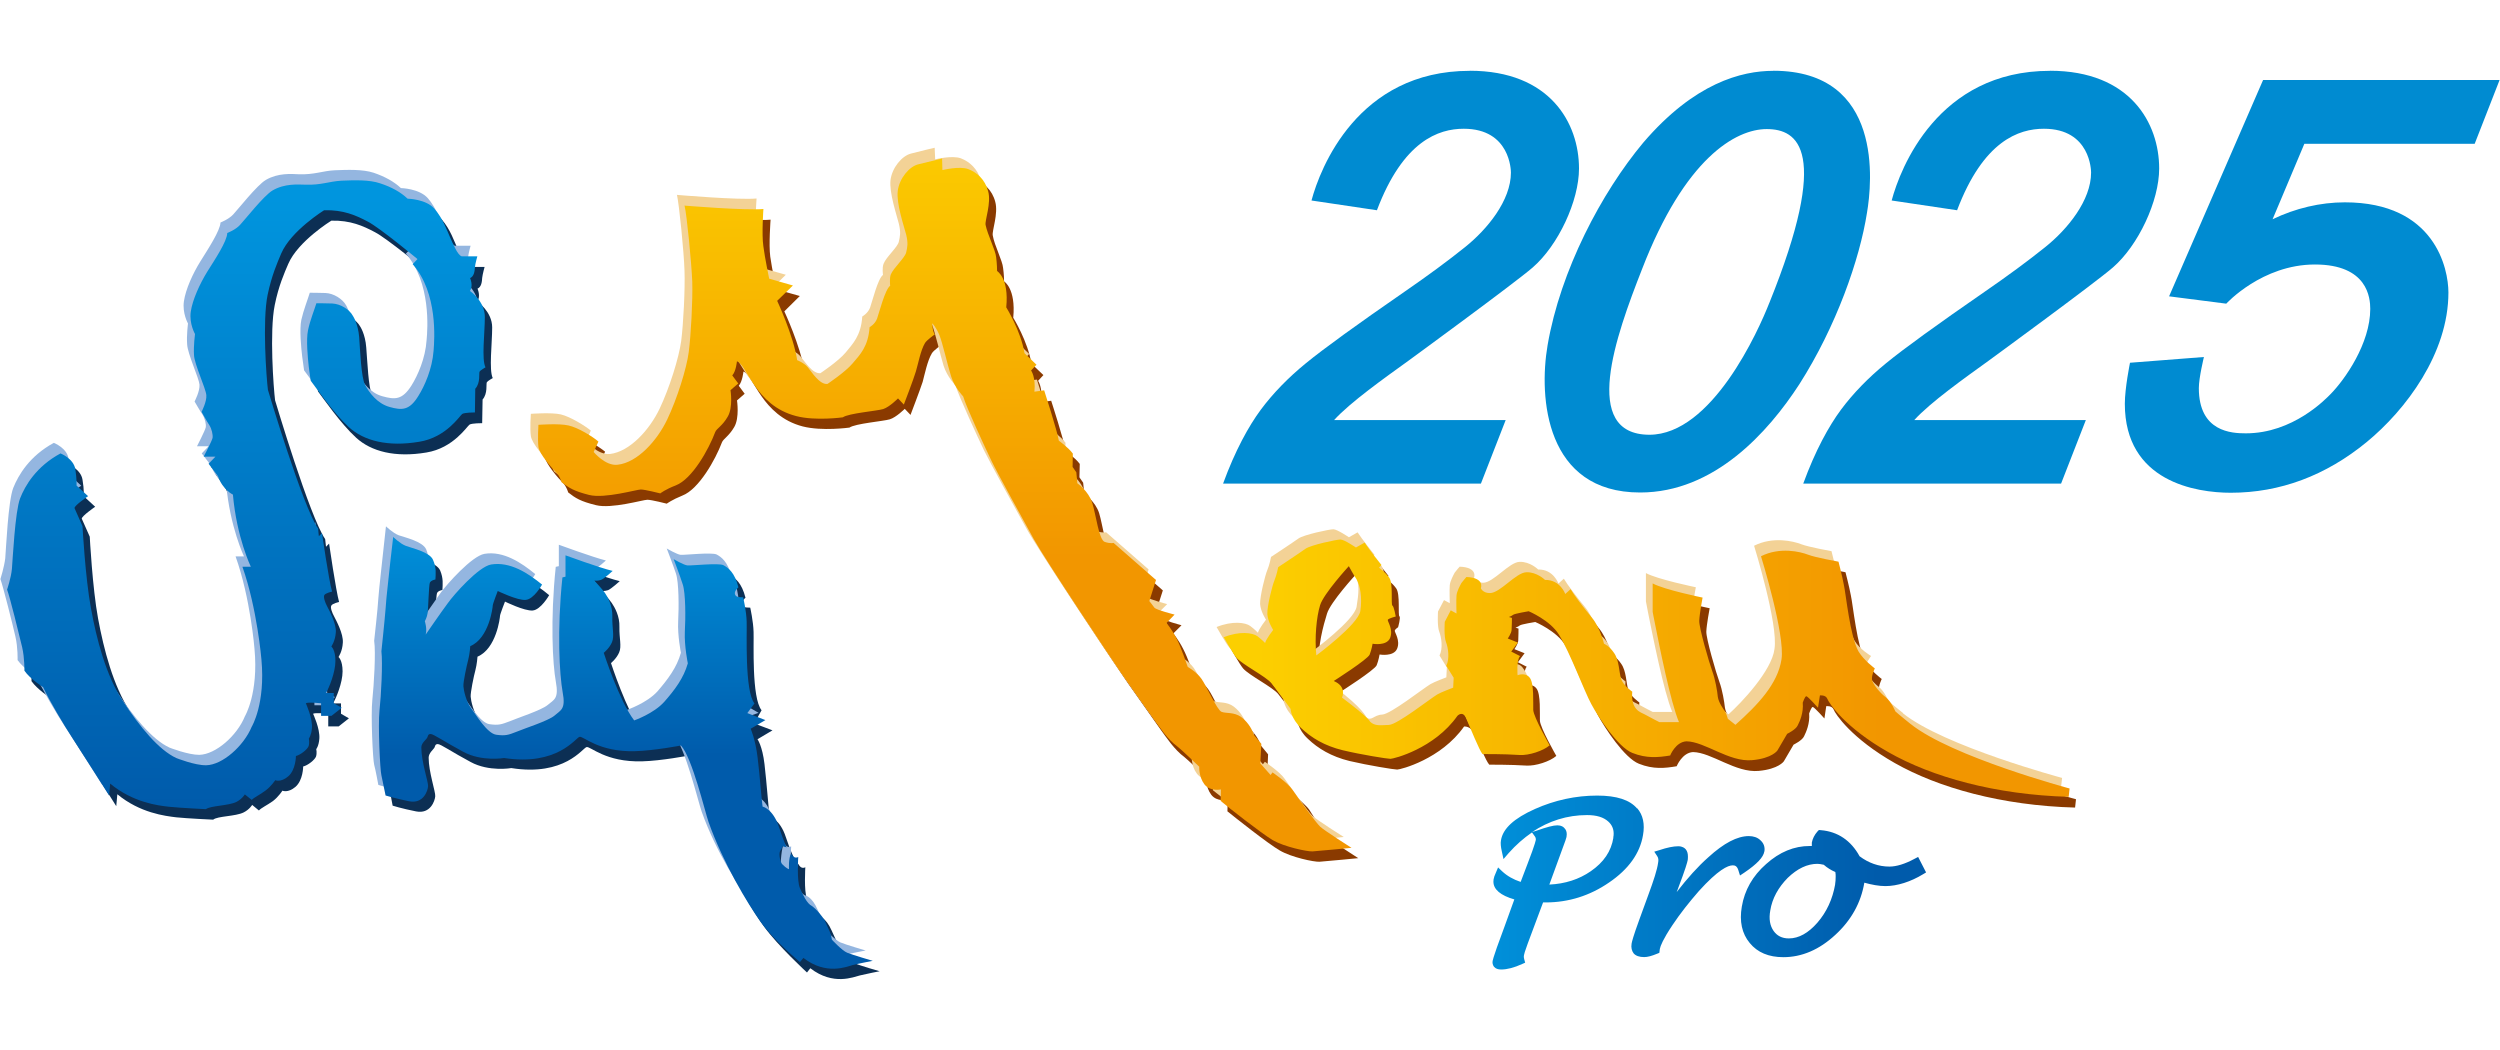
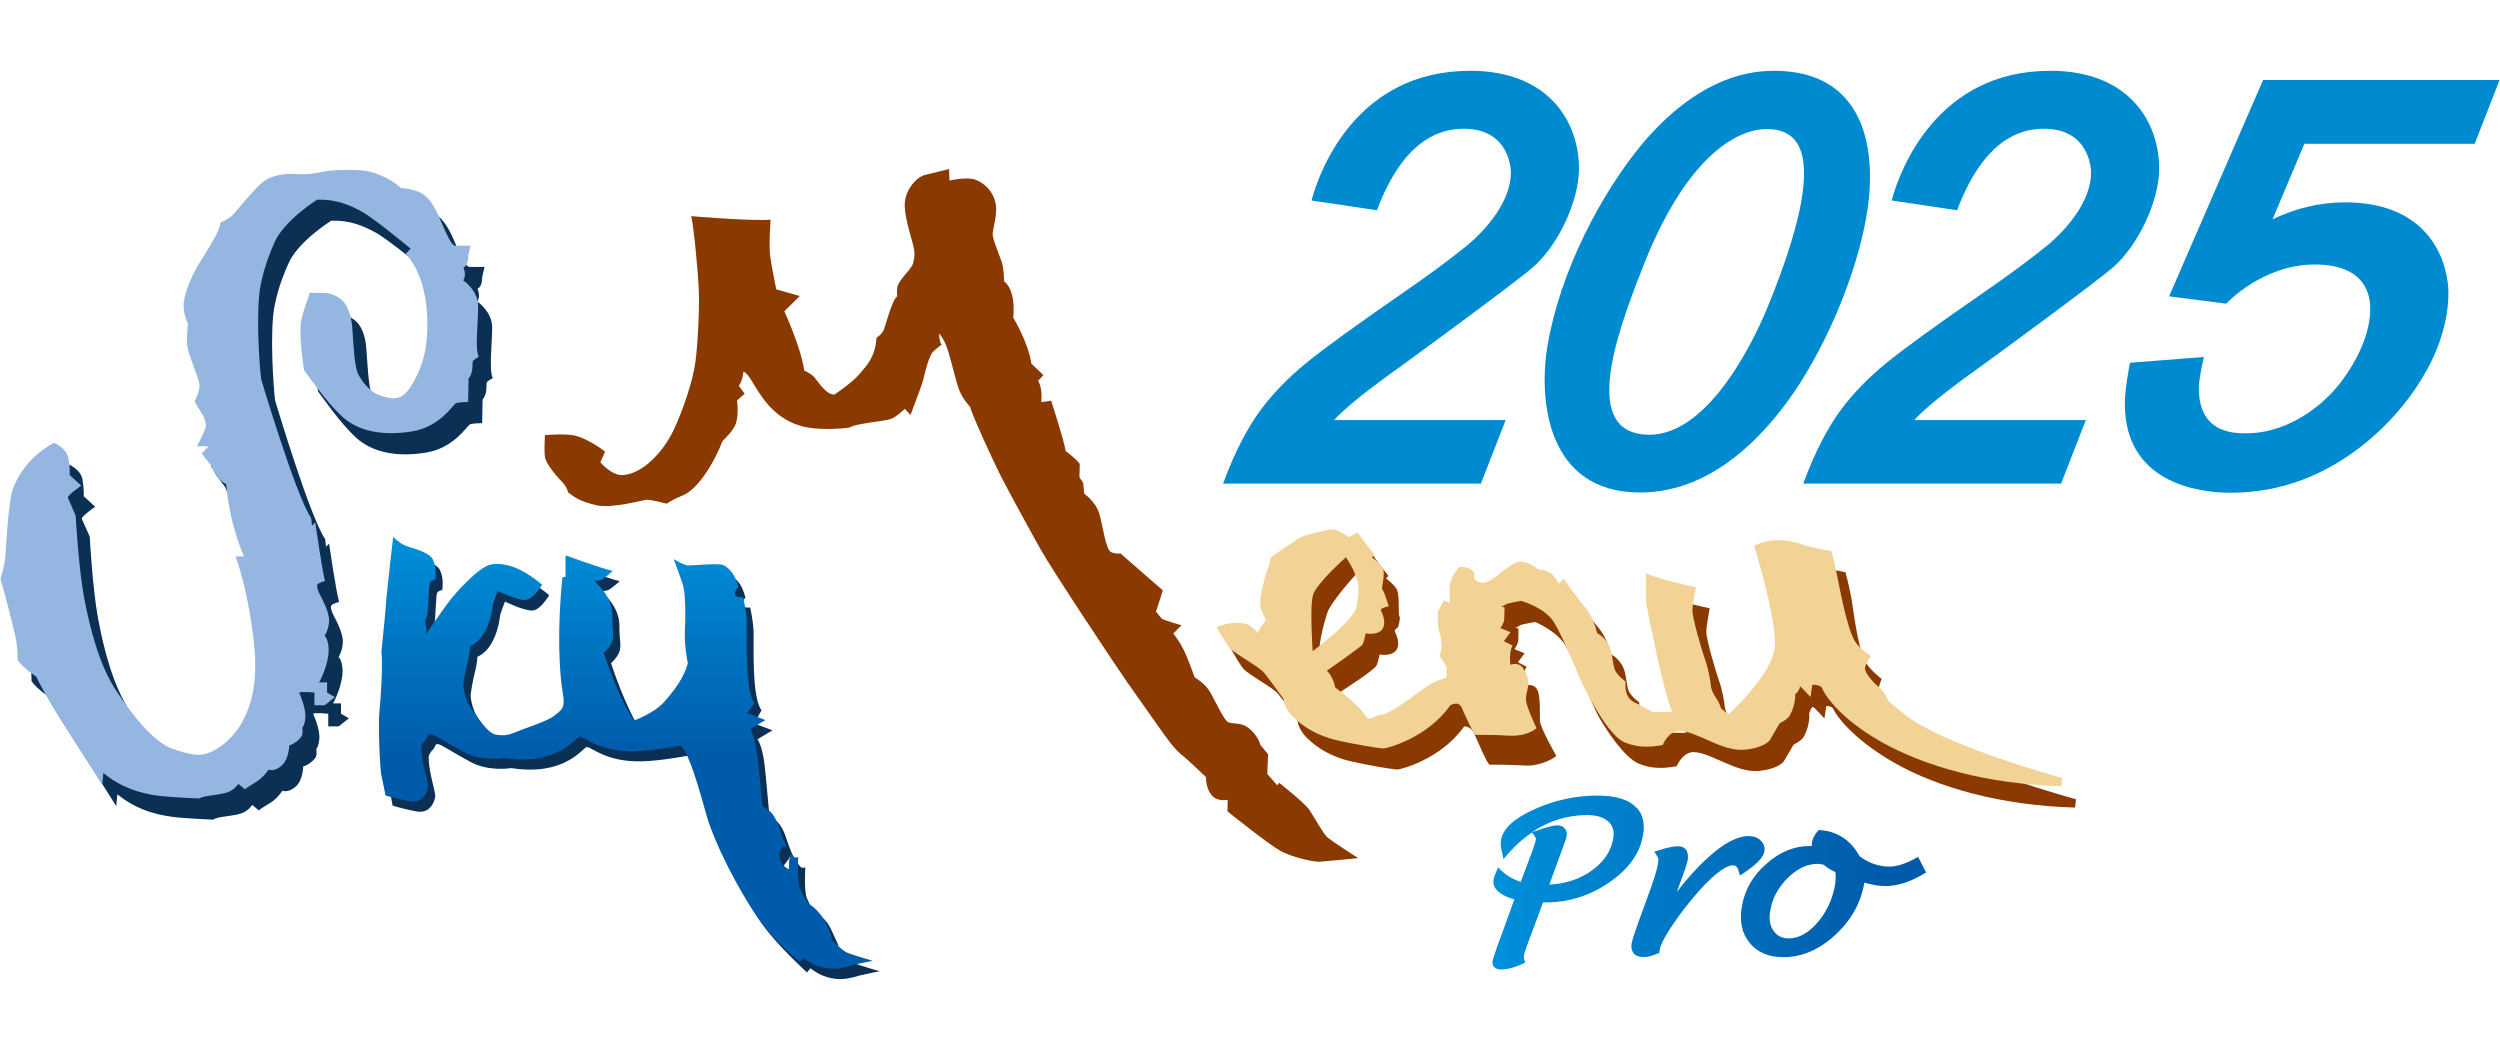
<svg xmlns="http://www.w3.org/2000/svg" xmlns:xlink="http://www.w3.org/1999/xlink" id="pro" viewBox="0 0 300 126">
  <defs>
    <style>
      .cls-1 {
        fill: url(#linear-gradient-2);
      }

      .cls-2 {
        fill: #8a3a00;
      }

      .cls-3 {
        fill: url(#linear-gradient-4);
      }

      .cls-4 {
        fill: url(#linear-gradient-3);
      }

      .cls-5 {
        fill: #0c2f54;
      }

      .cls-6 {
        fill: #f3d296;
      }

      .cls-7 {
        fill: url(#linear-gradient-5);
      }

      .cls-8 {
        fill: #008bd1;
      }

      .cls-9 {
        fill: #94b6e0;
      }

      .cls-10 {
        fill: url(#linear-gradient);
      }
    </style>
    <linearGradient id="linear-gradient" x1="173.64" y1="105.91" x2="225.33" y2="105.91" gradientUnits="userSpaceOnUse">
      <stop offset="0" stop-color="#0096df" />
      <stop offset="1" stop-color="#005bab" />
    </linearGradient>
    <linearGradient id="linear-gradient-2" x1="29.59" y1="22.12" x2="29.59" y2="96.54" xlink:href="#linear-gradient" />
    <linearGradient id="linear-gradient-3" x1="-468.55" y1="220.45" x2="-405.83" y2="220.45" gradientTransform="translate(178.31 281.39) rotate(90) scale(.47)" xlink:href="#linear-gradient" />
    <linearGradient id="linear-gradient-4" x1="-530.54" y1="168.37" x2="-417.96" y2="168.37" gradientTransform="translate(192.17 263.38) rotate(90) scale(.47)" gradientUnits="userSpaceOnUse">
      <stop offset="0" stop-color="#fccf00" />
      <stop offset="1" stop-color="#f29600" />
    </linearGradient>
    <linearGradient id="linear-gradient-5" x1="566.64" y1="-268.04" x2="749.61" y2="-268.04" gradientTransform="translate(-81.52 189.64) scale(.41)" xlink:href="#linear-gradient-4" />
  </defs>
  <g>
    <path class="cls-10" d="M193.61,100.5c-.26,1.66-1.17,2.98-2.72,4.05-1.4.97-3.07,1.51-4.97,1.6.34-.94,1.29-3.53,1.29-3.53.72-1.92.75-2.08.77-2.18.01-.11.03-.21.03-.32,0-.29-.08-.54-.26-.72-.13-.17-.38-.36-.87-.36s-1.26.21-2.46.63c0,0-.42.14-.56.17,2-1.33,4.2-2.03,6.58-2.03,1.14,0,1.98.25,2.56.78.42.38.64.86.64,1.44,0,.15-.01.31-.05.48h0ZM196.45,97.02c-.87-1.03-2.44-1.55-4.79-1.55-2.58,0-5.09.55-7.47,1.61-2.53,1.13-3.84,2.36-4.07,3.74-.07.35-.03.78.1,1.35l.2.92.62-.72c.88-.99,1.81-1.8,2.8-2.48l.36.5c.07.1.1.2.1.31v.09c-.04.18-.14.56-.43,1.36,0,0-.98,2.64-1.39,3.68-.88-.29-1.63-.72-2.23-1.28l-.48-.46-.26.62c-.15.32-.25.6-.28.81l-.02.28c0,.93.85,1.65,2.51,2.13-.28.82-2.1,5.78-2.1,5.78-.39,1.14-.48,1.45-.5,1.58l-.02.18c0,.26.11.45.19.55.19.22.47.32.84.32.73,0,1.57-.22,2.53-.66l.36-.16-.11-.4c-.04-.13-.05-.25-.05-.35l.02-.16c.02-.11.09-.42.45-1.39,0,0,1.42-3.81,1.84-4.93.15,0,.32,0,.32,0,2.73,0,5.29-.8,7.6-2.39,2.34-1.59,3.71-3.51,4.07-5.68.24-1.34,0-2.42-.69-3.23h0ZM220.22,106.12c-.31,1.77-1.02,3.32-2.14,4.61-1.08,1.23-2.22,1.88-3.42,1.88-.83,0-1.42-.32-1.83-.9-.44-.63-.58-1.44-.4-2.44.23-1.46.96-2.77,2.09-3.92,1.16-1.12,2.35-1.69,3.57-1.69.18,0,.45.04.76.11.41.36.87.65,1.39.87.04.18.04.38.04.56,0,.31-.02.63-.07.94h0ZM230.18,102.83l-.46.24c-1.12.6-2.14.92-2.99.92-1.29,0-2.5-.43-3.58-1.24-1.04-1.9-2.62-2.96-4.64-3.13l-.24-.02-.17.17c-.37.42-.59.87-.68,1.34v.26s0,.15,0,.15h-.23c-1.88-.01-3.65.72-5.26,2.17-1.61,1.41-2.58,3.13-2.91,5.09-.31,1.78.01,3.25.95,4.38.93,1.14,2.28,1.7,4.03,1.7,2.21,0,4.31-.89,6.24-2.68,1.92-1.76,3.08-3.87,3.48-6.26.9.25,1.75.41,2.53.41,1.41,0,3.04-.52,4.53-1.43l.35-.21-.95-1.85h0ZM211.73,102.17c.08-.53-.08-.99-.49-1.35-.34-.33-.83-.49-1.38-.49-1.38,0-2.99.83-4.88,2.56-1.22,1.08-2.48,2.48-3.78,4.16l.12-.31c.97-2.55,1.15-3.25,1.21-3.55.02-.16.02-.29.02-.42,0-.35-.08-.62-.25-.84-.14-.17-.41-.38-.91-.38-.58,0-1.33.15-2.28.47l-.6.18.35.53c.15.21.18.48.11.81-.11.82-.53,2.12-1.18,3.87l-1.09,2.99c-.73,2.01-.86,2.57-.91,2.83-.08.49.02.87.25,1.18.26.29.68.44,1.26.44.4,0,.9-.13,1.57-.41l.25-.1.06-.47c.07-.36.38-1.16,1.51-2.85.93-1.4,2.02-2.77,3.18-4.1,2.3-2.54,3.47-3.08,4.06-3.08.25,0,.52.07.68.61l.19.61.54-.36c1.5-1.02,2.27-1.83,2.38-2.53h0Z" />
    <g>
      <path class="cls-5" d="M38.85,37.65s1.21.02,1.87.04c.99.03,2.08.72,2.49,1.47,0,0,.62.89.74,2.54.14,1.65.25,4.85.71,5.75.48.89,1.43,2.23,2.92,2.63,1.51.42,2.39.45,3.49-1.29.75-1.21,1.65-3.26,1.82-5.44.09-1.35.51-6.93-2.52-10.4l.59-.6s-4.53-3.75-5.97-4.49c-1.41-.75-2.94-1.44-5.23-1.38,0,0-4.01,2.47-5.17,5.19-.46,1.07-1.16,2.64-1.62,4.93-.65,3.17-.14,10.03.04,11.44,0,0,4.18,14.04,6.01,16.65l.1.92.37-.38s.82,5.64,1.2,7.01c0,0-.79.17-.93.43-.15.24.1.88.35,1.33.22.44,1.11,2.05,1.03,3.12-.05,1.05-.52,1.72-.52,1.72,0,0,.49.37.49,1.73s-.78,3.23-1.15,3.84h.96v1.24l.95.55-1.23.97h-1.25v-1.52s-1.56-.16-1.82,0c0,0,.85,1.8.75,3.01-.07.88-.37,1.23-.37,1.23,0,0,.11.48-.03.9-.15.4-.98,1.06-1.54,1.19,0,0,0,1.64-.92,2.44-.92.78-1.57.46-1.57.46,0,0-.46.73-1.14,1.25-.7.5-1.43.83-1.68,1.13l-.81-.67s-.32.55-1.02.9c-.97.49-3.13.43-3.66.87,0,0-3.11-.14-4.42-.28-1.34-.16-4.36-.52-7.08-2.77l-.13,1.43s-3.4-5.42-4.39-6.87c-.98-1.49-2.8-4.59-3.54-6.14,0,0-1.56-1.01-2.24-1.99,0,0,.03-1.48-.27-2.81-.3-1.33-1.46-6.06-1.79-6.91,0,0,.46-1.41.57-2.48.12-1.06.39-6.92.99-8.44.61-1.56,1.93-3.84,4.86-5.42,0,0,1.56.61,1.76,1.88.22,1.26.14,1.98.14,1.98l1.38,1.27s-1.61,1.11-1.61,1.43l.96,2.16s.32,6.16,1,9.83c.68,3.67,1.81,8.09,3.85,11.17,2.03,3.06,4.29,5.88,6.42,6.84,0,0,2.24.88,3.54.87,1.98-.05,4.54-2.31,5.48-4.64,0,0,1.68-2.72,1.16-8.07,0,0-.49-6.09-2.29-11.09h1.02s-1.71-3.53-2.14-8.68c0,0-1.22-.54-1.81-2.22l-1.12-1.47.82-.86h-1.39s.98-1.9,1.05-2.28c.08-.36-.08-1.06-.4-1.53-.3-.47-.91-1.57-.91-1.57,0,0,.64-1.26.57-2.03-.06-.74-1.42-3.69-1.49-4.78-.05-1.1.14-2.54.14-2.54,0,0-.74-1.22-.52-2.65.22-1.45,1.05-3.34,1.97-4.82.91-1.46,2.38-3.65,2.42-4.65,0,0,.97-.38,1.51-.97.54-.58,2.86-3.51,3.91-4.13,1.48-.87,3.05-.71,3.95-.68,1.86.06,2.86-.41,4.34-.49,1.51-.06,3.34-.12,4.66.31,1.33.45,2.45,1.07,3.28,1.86,0,0,2.2.03,3.21,1.2,1.04,1.18,1.53,2.7,1.87,3.42.35.73.89,2.12,1.41,2.28h1.87s-.24.87-.29,1.32c-.02.44-.09,1.09-.56,1.29,0,0,.42.92-.03,1.54,0,0,1.79,1.2,1.79,3.11s-.4,5.12.07,6.08c0,0-.6.33-.71.5-.11.19.13,1.35-.51,2.07l-.05,2.84s-1.24,0-1.51.17c-.29.17-1.92,2.82-5.18,3.35-3.73.63-6.62-.11-8.44-1.78-1.85-1.68-3.97-4.77-4.57-5.55,0,0-.09-.57-.23-1.67-.14-1.03-.34-3.26-.11-4.38.25-1.13.79-2.51,1.01-3.26h0Z" />
      <path class="cls-5" d="M48.01,65.69s.8.8,1.52,1.07c.74.27,2.86.73,3.29,1.7.4.96.3,1.64.27,2.34,0,0-.53.07-.65.38-.12.31-.19,3.09-.28,3.6-.07.56-.34,1.01-.34,1.01,0,0,.3.91.11,1.61,0,0,1.9-2.77,2.65-3.77.73-1,3.72-4.4,5.22-4.65,2.28-.38,4.46,1.07,6.1,2.44,0,0-1,1.76-1.98,1.84-.99.08-3.32-1.07-3.32-1.07,0,0-.6,1.52-.6,1.72s-.43,3.93-2.7,4.89c0,0-.06.89-.25,1.61-.2.73-.6,2.68-.57,3.19.03.5.34,1.85.92,2.62.57.77,1.91,3.04,3.01,3.18,1.09.16,1.6.13,2.45-.35.81-.45,3.77-1.31,4.53-1.95.76-.66,1.37-.75,1-2.82-.4-2.1-.71-7.35-.04-13.77l.37-.07v-2.57s4.09,1.49,5.65,1.87c0,0-1,.91-1.4,1.08-.45.15-.81.09-.81.09,0,0,.92.94,1.26,1.46.34.5.96,1.57.91,2.88-.03,1.32.29,2.32-.03,3.04-.3.72-.98,1.28-.98,1.28,0,0,1.87,5.76,3.63,8.11,0,0,2.36-.81,3.62-2.23,1.26-1.43,2.33-2.86,2.83-4.62,0,0-.45-2.08-.36-3.77.07-1.68.07-4.69-.26-5.73-.33-1.03-1.11-2.99-1.11-2.99,0,0,1.25.73,1.68.77.42.04,3.75-.36,4.31-.03.57.3,1.34.84,1.8,2.65,0,0-.46.37-.42.73.04.36.27.46.99.46,0,0,.37,1.66.4,2.92.05,1.27-.25,7.92.96,9.39l-.89,1.58,2.2.83-1.8,1.07s.58.78.84,2.98c.26,2.18.51,5.65.62,6.34,0,0,1.23.23,1.94,2.42.61,1.84.97,2.46.97,2.46l-.51-.1s-.07.25-.26.48c-.2.25-1,1.12-.41,1.71.56.57,1.45,1.19,1.45,1.19,0,0-.07-2,.26-2.54,0,0,.27.72.84.42,0,0-.18,2.89.19,3.73.4.85.84,1.85,1.46,2.15,0,0,.81.13,1.51,1.72.68,1.56.74,1.38.9,2.33,0,0,1.2,1.31,1.83,1.58.6.28,3.03.97,3.03.97,0,0-1.6.31-2.36.5-.76.18-3.2,1.27-5.96-.86l-.4.51s-3.52-3.24-5.12-5.47c-1.62-2.24-4.12-6.48-5.84-11.36-.42-1.22-1.93-7.65-3.31-9.19,0,0-3.21.62-5.5.68-4.4.13-6.22-1.83-6.68-1.71-.47.11-2.63,3.53-9.03,2.52,0,0-2.68.47-4.88-.73-2.23-1.19-3.59-2.15-3.94-2.15s-.31.27-.42.45c-.11.19-.68.63-.68,1.18,0,1.72.84,4.1.79,4.64-.04.54-.58,2.15-2.29,1.81-1.72-.34-2.82-.69-2.82-.69,0,0-.34-1.84-.5-2.42-.14-.58-.41-5.96-.23-7.76.2-1.81.42-5.71.23-7.13,0,0,.43-3.87.5-5.06.07-1.19.53-5.09.6-5.77.07-.7.31-2.85.31-2.85h0Z" />
      <path class="cls-2" d="M82.95,25.94s7.38.62,9.52.42c0,0-.23,3.01-.04,4.43.2,1.43.72,3.93.72,3.93l2.83.8-1.86,1.84s1.94,4.16,2.4,7.12c0,0,.8.31,1.25.85.45.53,1.42,2.1,2.38,2.01,0,0,2.13-1.43,3-2.47.88-1.05,1.88-2.01,2.03-4.35,0,0,.64-.34.91-1.04.26-.69.96-3.5,1.58-3.92,0,0-.12-.88.08-1.34.3-.81,1.69-2,1.83-2.66.14-.66.27-1.07,0-2.15-.27-1.09-1.17-3.73-.99-5.23.19-1.52,1.36-2.93,2.46-3.2,1.05-.27,2.84-.69,2.84-.69l.05,1.38s2.06-.49,3.09-.11c1.01.38,2.03,1.22,2.4,2.66.39,1.42-.41,3.48-.3,4.03.2,1.2,1.17,3.04,1.24,3.9,0,0,.12.82.12,1.62,0,0,1.43.82,1.1,4.36,0,0,1.76,2.84,2.18,5.51l1.44,1.37-.64.69s.57.78.38,2.56l1.19-.17s1.56,4.8,1.74,6.04c0,0,1.15.81,1.69,1.54l-.04,1.61.45.65.13,1.32s1.34.92,1.79,2.34c.44,1.44.78,4.48,1.48,4.69.69.24,1.06.12,1.06.12l5.1,4.45-.82,2.55s.42.5.62.77c.2.26,2.44.86,2.44.86l-.99.99s.64.77,1.17,1.81c.56,1.03,1.4,3.46,1.4,3.46,0,0,1.03.58,1.63,1.43.62.83,1.83,3.72,2.4,3.95.59.24,1.5,0,2.39.65.89.66,1.4,1.69,1.44,2.04l.95,1.16-.1,2.35,1.2,1.37.24-.3s3.02,2.39,3.61,3.24c.57.85,1.64,2.8,2.12,3.26.5.46,3.75,2.54,3.75,2.54,0,0-4.02.39-4.65.43-.65.04-3.4-.54-4.78-1.36-1.38-.79-5.47-4.04-6.27-4.69l.03-1.38s-1.29.29-1.97-.61c-.7-.93-.63-2.11-.63-2.11,0,0-2.25-2.15-2.57-2.39-1.26-.93-2.19-2.39-2.85-3.28-.64-.89-2.87-4.07-3.91-5.54-1.04-1.46-9.17-13.68-10.51-16.11-1.36-2.43-4.39-7.96-5.07-9.39-.69-1.42-3.07-6.5-3.41-7.74,0,0-1.04-1.07-1.44-2.4-.43-1.36-1.03-4.05-1.43-4.97-.37-.92-.84-1.43-.84-1.43,0,0,.02,1.08.31,1.35,0,0-.98.69-1.18,1.04-.53.88-.86,2.53-1.1,3.42-.28.88-1.46,3.97-1.46,3.97l-.69-.73s-1.03,1.03-1.8,1.26c-.77.23-4.16.51-4.83.99,0,0-3.29.46-5.62-.14-4.93-1.28-5.89-6.2-7.11-6.58,0,0-.11,1.19-.56,1.7l.71.96-.92.8s.32,2.08-.33,3.19c-.65,1.12-1.32,1.42-1.48,1.85-.77,2.04-2.76,5.62-4.75,6.38-1.24.5-1.87.97-1.87.97,0,0-1.83-.47-2.33-.47s-4.3,1.12-6.16.65c-1.87-.46-2.46-.84-3.34-1.53,0,0-.18-.7-.65-1.17-.45-.44-2.01-2.19-2.14-3.07-.11-.88,0-2.64,0-2.64,0,0,2.49-.21,3.63.07,1.16.25,2.94,1.38,3.59,1.92l-.57,1.27s1.39,1.71,2.84,1.53c2.42-.27,4.78-2.91,5.96-5.41,1.19-2.5,2.35-6.12,2.6-8.11.28-2.01.5-6.23.42-8.47-.07-2.22-.63-8-.92-9.08h0Z" />
      <path class="cls-9" d="M37.16,35.13s1.19,0,1.89.03c.98.03,2.06.72,2.47,1.46,0,0,.59.9.74,2.54.13,1.65.24,4.86.73,5.76.49.89,1.41,2.23,2.9,2.63,1.51.42,2.38.45,3.48-1.28.75-1.2,1.68-3.26,1.82-5.45.13-1.34.54-6.93-2.49-10.38l.58-.6s-4.52-3.75-5.96-4.5c-1.41-.75-2.95-1.44-5.26-1.38,0,0-3.96,2.47-5.15,5.18-.45,1.09-1.13,2.64-1.61,4.94-.66,3.15-.15,10.02.04,11.42,0,0,4.17,14.04,6,16.66l.1.92.39-.4s.81,5.68,1.17,7.05c0,0-.77.17-.9.41-.14.24.1.88.35,1.33.22.44,1.11,2.05,1.04,3.11-.07,1.07-.54,1.72-.54,1.72,0,0,.49.38.49,1.75s-.78,3.22-1.15,3.84h.96v1.22l.94.54-1.22.98h-1.24v-1.52s-1.57-.16-1.84,0c0,0,.85,1.81.75,3.03-.07.89-.37,1.2-.37,1.2,0,0,.11.5-.04.91-.14.41-.98,1.06-1.53,1.21,0,0,0,1.63-.92,2.43-.91.78-1.56.47-1.56.47,0,0-.46.72-1.16,1.25-.67.49-1.42.84-1.65,1.12l-.82-.67s-.33.56-1.01.9c-.96.48-3.13.46-3.67.86,0,0-3.1-.14-4.43-.28-1.33-.13-4.36-.53-7.08-2.78l-.13,1.43s-3.4-5.39-4.39-6.87c-.98-1.48-2.81-4.58-3.53-6.13,0,0-1.55-1-2.24-1.98,0,0,.05-1.48-.26-2.82-.3-1.34-1.49-6.07-1.8-6.9,0,0,.45-1.42.58-2.49.09-1.04.35-6.91.96-8.45.62-1.55,1.96-3.83,4.87-5.41,0,0,1.56.61,1.76,1.87.21,1.27.14,1.99.14,1.99l1.39,1.28s-1.61,1.1-1.61,1.42l.94,2.18s.33,6.14,1.01,9.82c.69,3.66,1.81,8.09,3.84,11.16,2.04,3.09,4.32,5.9,6.43,6.86,0,0,2.22.87,3.56.86,1.97-.05,4.53-2.3,5.47-4.63,0,0,1.65-2.74,1.15-8.09,0,0-.48-6.09-2.27-11.09h1.01s-1.68-3.52-2.14-8.67c0,0-1.24-.55-1.81-2.23l-1.12-1.46.82-.86h-1.39s.97-1.88,1.05-2.27c.07-.37-.1-1.06-.39-1.53-.32-.47-.95-1.57-.95-1.57,0,0,.66-1.26.59-2.03-.06-.75-1.42-3.69-1.48-4.8-.09-1.09.1-2.53.1-2.53,0,0-.7-1.23-.49-2.67.21-1.44,1.07-3.33,1.98-4.79.92-1.48,2.37-3.68,2.41-4.66,0,0,.98-.38,1.52-.96.56-.59,2.86-3.53,3.92-4.15,1.47-.86,3.08-.72,3.95-.68,1.87.07,2.86-.41,4.33-.48,1.52-.06,3.35-.13,4.66.3,1.33.45,2.46,1.07,3.27,1.84,0,0,2.19.04,3.23,1.21,1.01,1.16,1.51,2.69,1.86,3.42.35.74.88,2.14,1.4,2.29h1.87s-.24.86-.29,1.31c-.02.44-.09,1.09-.56,1.3,0,0,.41.93-.04,1.54,0,0,1.8,1.19,1.8,3.13s-.41,5.09.07,6.05c0,0-.61.35-.71.52-.11.18.14,1.34-.51,2.06l-.05,2.84s-1.24,0-1.51.17c-.28.17-1.92,2.81-5.17,3.35-3.73.62-6.62-.09-8.44-1.77-1.86-1.69-3.96-4.76-4.57-5.55,0,0-.08-.58-.23-1.68-.12-1.01-.34-3.25-.1-4.38.25-1.13.79-2.5,1.01-3.24h0Z" />
-       <path class="cls-9" d="M46.32,63.16s.82.8,1.52,1.07c.73.26,2.87.73,3.3,1.69.4.98.29,1.65.26,2.35,0,0-.53.06-.63.39-.14.31-.22,3.07-.29,3.61-.07.53-.33,1-.33,1,0,0,.3.93.13,1.6,0,0,1.9-2.77,2.62-3.76.73-1,3.72-4.39,5.24-4.65,2.27-.38,4.45,1.08,6.09,2.43,0,0-.99,1.77-1.97,1.85-1,.07-3.35-1.07-3.35-1.07,0,0-.58,1.52-.58,1.72s-.44,3.92-2.73,4.89c0,0-.06.88-.23,1.61-.2.72-.6,2.71-.57,3.2.03.49.33,1.84.91,2.61.59.77,1.92,3.04,3.02,3.2,1.1.16,1.44.03,2.45-.35.87-.38,3.78-1.31,4.54-1.95.77-.66,1.36-.73.98-2.8-.38-2.11-.68-7.36-.01-13.78l.37-.08v-2.57s4.09,1.5,5.65,1.89c0,0-1,.92-1.42,1.07-.41.16-1.13.08-1.13.08,0,0,.92.96,1.26,1.47.36.48,1.29,1.57,1.25,2.88-.03,1.3.27,2.31-.03,3.04-.31.72-1.02,1.26-1.02,1.26,0,0,1.88,5.77,3.63,8.12,0,0,2.38-.81,3.65-2.22,1.24-1.44,2.32-2.86,2.81-4.63,0,0-.42-2.08-.33-3.77.09-1.69.09-4.69-.27-5.74-.34-1.03-1.1-3-1.1-3,0,0,1.26.73,1.67.76.42.04,3.75-.33,4.32-.04.57.31,1.33.85,1.79,2.65,0,0-.46.38-.42.74.04.35.27.44,1,.44,0,0,.36,1.68.41,2.93.05,1.27-.26,8.36.95,9.82l-.87,1.16,2.17,1.26-1.8.63s.57,1.21.83,3.42c.26,2.18.49,5.23.62,5.92,0,0,1.23.22,1.94,2.42.59,1.85.96,2.46.96,2.46l-.5-.11s-.09.27-.27.5c-.19.24-.99,1.12-.41,1.7.57.57,1.27,1.19,1.27,1.19,0,0,.1-2,.43-2.53,0,0,.28.72.84.42,0,0-.19,2.87.2,3.74.38.84.83,1.85,1.46,2.14,0,0,.82.11,1.51,1.71.7,1.57.74,1.38.88,2.36,0,0,1.23,1.31,1.84,1.57.62.27,3.05.98,3.05.98,0,0-1.6.3-2.36.48-.76.21-3.21,1.28-5.96-.84l-.4.51s-3.06-2.98-4.67-5.21c-1.61-2.23-4.57-6.74-6.29-11.61-.43-1.22-1.96-7.66-3.33-9.19,0,0-3.2.61-5.5.68-4.39.12-6.22-1.84-6.68-1.73-.45.12-2.64,3.53-9.06,2.52,0,0-2.66.49-4.87-.71-2.22-1.19-3.58-2.17-3.93-2.17s-.3.28-.43.47c-.1.2-.68.61-.68,1.16,0,1.73.82,4.11.8,4.65-.05.54-.58,2.15-2.29,1.8-1.72-.34-2.83-.68-2.83-.68,0,0-.34-1.86-.5-2.42-.16-.58-.42-5.97-.22-7.78.19-1.8.43-5.69.22-7.1,0,0,.44-3.9.5-5.08.08-1.17.53-5.07.6-5.77.08-.7.31-2.84.31-2.84h0Z" />
-       <path class="cls-6" d="M81.28,23.39s7.37.63,9.51.43c0,0-.24,3-.04,4.42.2,1.43.72,3.93.72,3.93l2.83.8-1.87,1.84s1.95,4.17,2.39,7.13c0,0,.81.3,1.25.84.47.54,1.42,2.11,2.38,2,0,0,2.14-1.42,3.02-2.47.85-1.05,1.85-2,2-4.33,0,0,.65-.35.93-1.04.26-.71.94-3.52,1.56-3.95,0,0-.13-.84.07-1.34.3-.8,1.7-2,1.83-2.65.14-.65.26-1.07,0-2.16-.27-1.07-1.17-3.72-1-5.23.19-1.5,1.38-2.91,2.45-3.18,1.07-.29,2.85-.7,2.85-.7l.06,1.39s2.04-.51,3.09-.12c1.01.39,2.01,1.24,2.4,2.66.37,1.43-.43,3.48-.31,4.05.24,1.18,1.19,3.03,1.27,3.88,0,0,.11.84.11,1.64,0,0,1.43.82,1.1,4.35,0,0,1.76,2.84,2.16,5.5l1.46,1.39-.63.68s.57.77.37,2.55l1.19-.15s1.55,4.8,1.75,6.04c0,0,1.15.82,1.68,1.54l-.04,1.61.44.66.13,1.31s1.33.92,1.79,2.36c.45,1.42.78,4.44,1.48,4.68.7.24,1.07.12,1.07.12l5.1,4.46-.82,2.54s.42.49.6.77c.22.27,2.45.85,2.45.85l-.99.99s.66.78,1.17,1.82c.55,1.03,1.39,3.46,1.39,3.46,0,0,1.03.57,1.64,1.42.61.85,1.83,3.73,2.41,3.96.57.24,1.49,0,2.37.65.89.67,1.4,1.7,1.43,2.05l.96,1.14-.12,2.34,1.23,1.39.23-.3s1.83,1.23,2.39,2.06c.57.85,2.85,3.98,3.34,4.45.49.46,3.74,2.52,3.74,2.52,0,0-4.02.39-4.66.43-.66.05-3.41-.53-4.76-1.34-1.37-.81-5.46-4.04-6.28-4.7l.04-1.38s-1.29.31-1.97-.62c-.7-.91-.61-2.12-.61-2.12,0,0-2.27-2.14-2.6-2.38-1.26-.92-2.18-2.4-2.83-3.27-.64-.87-2.89-4.07-3.92-5.55-1.05-1.46-9.17-13.68-10.5-16.11-1.34-2.41-4.4-7.95-5.09-9.38-.68-1.42-3.03-6.5-3.4-7.74,0,0-1.03-1.07-1.45-2.42-.41-1.35-1.01-4.03-1.41-4.97-.37-.9-.84-1.41-.84-1.41,0,0,.04,1.07.3,1.35,0,0-.95.68-1.18,1.04-.52.88-.84,2.55-1.11,3.43-.27.87-1.44,3.95-1.44,3.95l-.7-.72s-1.03,1.02-1.79,1.26c-.77.24-4.15.51-4.83,1,0,0-3.29.45-5.62-.16-4.92-1.26-5.88-6.18-7.1-6.58,0,0-.12,1.2-.56,1.7l.7.96-.91.81s.33,2.08-.33,3.2c-.66,1.11-1.33,1.41-1.5,1.85-.76,2.03-2.76,5.6-4.73,6.36-1.26.5-1.88.97-1.88.97,0,0-1.83-.45-2.31-.45s-4.32,1.1-6.19.65c-1.88-.47-2.45-.84-3.32-1.54,0,0-.2-.7-.65-1.16-.45-.47-2.01-2.19-2.12-3.08-.13-.88,0-2.66,0-2.66,0,0,2.47-.19,3.6.07,1.17.28,2.94,1.4,3.6,1.94l-.57,1.27s1.38,1.68,2.86,1.54c2.4-.28,4.77-2.93,5.96-5.43,1.19-2.5,2.32-6.12,2.59-8.12.26-2,.48-6.23.4-8.45-.07-2.25-.65-8.01-.91-9.11h0Z" />
-       <path class="cls-1" d="M38.01,36.39s1.18,0,1.86.03c.98.04,2.08.72,2.48,1.49,0,0,.61.88.75,2.53.12,1.64.24,4.86.71,5.75.47.89,1.43,2.22,2.92,2.64,1.49.42,2.39.45,3.47-1.31.75-1.19,1.67-3.25,1.83-5.44.11-1.34.53-6.92-2.51-10.38l.58-.61s-4.52-3.75-5.95-4.49c-1.41-.75-2.95-1.44-5.26-1.37,0,0-3.98,2.47-5.14,5.18-.46,1.08-1.15,2.65-1.63,4.94-.66,3.15-.15,10.03.03,11.43,0,0,4.18,14.04,6.02,16.64l.09.92.38-.36s.81,5.65,1.21,7.01c0,0-.81.18-.93.42-.14.24.09.89.33,1.34.23.44,1.12,2.06,1.05,3.12-.07,1.06-.54,1.71-.54,1.71,0,0,.49.37.49,1.73s-.76,3.24-1.14,3.85h.94v1.23l.96.54-1.23.97h-1.25v-1.51s-1.56-.17-1.83,0c0,0,.84,1.82.73,3.01-.08.89-.37,1.22-.37,1.22,0,0,.1.48-.02.9-.14.41-.99,1.07-1.53,1.2,0,0,0,1.64-.92,2.44-.93.78-1.56.46-1.56.46,0,0-.48.74-1.16,1.24-.67.51-1.42.85-1.66,1.13l-.83-.66s-.32.54-1.01.9c-.95.47-3.11.44-3.66.87,0,0-3.1-.15-4.43-.29-1.32-.14-4.35-.52-7.06-2.78l-.13,1.43s-3.42-5.4-4.39-6.88c-.98-1.48-2.82-4.58-3.53-6.12,0,0-1.57-.99-2.24-1.98,0,0,.03-1.49-.27-2.81-.32-1.35-1.48-6.07-1.81-6.92,0,0,.48-1.4.58-2.48.09-1.07.38-6.91.98-8.46.6-1.54,1.94-3.83,4.85-5.4,0,0,1.56.6,1.78,1.89.19,1.26.15,1.97.15,1.97l1.38,1.27s-1.63,1.1-1.63,1.43l.96,2.17s.33,6.16,1.01,9.83c.66,3.66,1.79,8.08,3.84,11.16,2.02,3.08,4.31,5.88,6.42,6.84,0,0,2.23.89,3.58.86,1.95-.04,4.5-2.31,5.46-4.63,0,0,1.66-2.73,1.16-8.08,0,0-.51-6.1-2.28-11.11h1.01s-1.7-3.52-2.15-8.66c0,0-1.22-.55-1.8-2.22l-1.12-1.48.82-.85h-1.41s1-1.89,1.07-2.26c.05-.38-.1-1.07-.4-1.54-.32-.48-.92-1.58-.92-1.58,0,0,.64-1.25.57-2-.05-.77-1.43-3.71-1.48-4.81-.07-1.1.12-2.53.12-2.53,0,0-.71-1.23-.51-2.67.21-1.44,1.07-3.32,1.97-4.79.93-1.48,2.39-3.67,2.41-4.66,0,0,1-.38,1.53-.97.56-.58,2.86-3.53,3.91-4.14,1.46-.85,3.06-.71,3.94-.69,1.87.07,2.86-.4,4.34-.48,1.5-.06,3.34-.13,4.63.32,1.36.44,2.47,1.06,3.29,1.84,0,0,2.21.04,3.21,1.2,1.04,1.17,1.55,2.7,1.89,3.44.34.72.88,2.13,1.4,2.28h1.87s-.25.86-.29,1.32c-.03.43-.09,1.08-.58,1.29,0,0,.42.93-.02,1.54,0,0,1.79,1.2,1.79,3.12s-.41,5.1.08,6.05c0,0-.63.35-.71.52-.11.17.14,1.33-.52,2.05l-.04,2.84s-1.24,0-1.52.18c-.27.17-1.9,2.82-5.16,3.34-3.74.63-6.63-.09-8.47-1.77-1.83-1.68-3.94-4.75-4.55-5.55,0,0-.1-.57-.24-1.69-.11-1.01-.33-3.24-.09-4.36.23-1.15.78-2.51,1.01-3.26h0Z" />
      <path class="cls-4" d="M47.17,64.42s.8.8,1.52,1.08c.73.28,2.87.73,3.27,1.68.43.98.32,1.67.29,2.36,0,0-.53.08-.67.39-.12.31-.19,3.07-.26,3.61-.08.55-.34,1.01-.34,1.01,0,0,.3.92.1,1.6,0,0,1.9-2.76,2.65-3.76.71-1.01,3.7-4.4,5.2-4.65,2.3-.38,4.46,1.06,6.12,2.41,0,0-.99,1.78-1.98,1.84-.98.08-3.34-1.07-3.34-1.07,0,0-.6,1.54-.6,1.74s-.43,3.92-2.7,4.88c0,0-.05.9-.24,1.62-.19.73-.62,2.69-.58,3.19.03.5.33,1.85.92,2.63.58.77,1.92,3.04,3.02,3.19,1.1.15,1.45.03,2.44-.36.89-.38,3.79-1.3,4.54-1.93.76-.67,1.38-.75.99-2.81-.38-2.12-.7-7.36-.03-13.78l.37-.09v-2.56s4.09,1.5,5.66,1.87c0,0-1,.93-1.4,1.08-.43.15-.8.08-.8.08,0,0,.9.97,1.26,1.46.34.49.95,1.58.9,2.89-.04,1.31.27,2.29-.04,3.04-.3.72-.99,1.28-.99,1.28,0,0,1.86,5.76,3.65,8.11,0,0,2.34-.81,3.61-2.23,1.26-1.43,2.33-2.85,2.83-4.62,0,0-.43-2.07-.36-3.77.1-1.69.1-4.7-.26-5.73-.33-1.04-1.08-3-1.08-3,0,0,1.24.72,1.65.75.42.05,3.75-.32,4.32-.03.57.32,1.35.85,1.8,2.66,0,0-.45.38-.43.73.05.36.27.47,1,.47,0,0,.39,1.65.42,2.93.05,1.27-.26,8.35.94,9.8l-.86,1.16,2.17.84-1.77,1.04s.56,1.22.83,3.43c.27,2.19.49,5.23.6,5.91,0,0,1.23.24,1.96,2.43.6,1.83.94,2.46.94,2.46l-.49-.12s-.08.26-.27.5c-.19.24-.14,1.07.19,1.62.57.58.84.62.84.62,0,0-.08-1.35.26-1.89,0,0,.29.73.85.43,0,0-.19,2.87.2,3.72.38.85.83,1.86,1.44,2.16,0,0,.67.43,1.52,1.69.67,1.57.72,1.38.88,2.35,0,0,1.21,1.32,1.84,1.57.63.26,3.06.97,3.06.97,0,0-1.62.31-2.38.5-.74.2-3.2,1.27-5.94-.85l-.42.5s-3.07-2.55-4.68-4.77c-1.59-2.23-4.56-7.16-6.28-12.03-.43-1.22-1.95-7.67-3.31-9.19,0,0-3.23.62-5.51.68-4.4.13-6.21-1.85-6.67-1.72-.46.12-2.65,3.53-9.05,2.54,0,0-2.67.46-4.89-.74-2.21-1.18-3.57-2.14-3.92-2.14s-.31.26-.42.45c-.1.21-.7.63-.7,1.15,0,1.75.84,4.13.81,4.66-.03.55-.56,2.16-2.29,1.81-1.71-.35-2.81-.69-2.81-.69,0,0-.37-1.84-.5-2.42-.16-.58-.42-5.95-.23-7.77.2-1.8.4-5.7.23-7.12,0,0,.41-3.87.5-5.09.05-1.18.53-5.07.58-5.75.09-.7.33-2.85.33-2.85h0Z" />
-       <path class="cls-3" d="M82.11,24.67s7.38.61,9.5.41c0,0-.22,3.02-.01,4.45.18,1.41.7,3.91.7,3.91l2.85.82-1.89,1.84s1.95,4.16,2.4,7.12c0,0,.82.31,1.27.85.46.54,1.43,2.13,2.37,2,0,0,2.15-1.43,3.02-2.47.87-1.03,1.87-2,2.03-4.34,0,0,.64-.33.9-1.03.25-.71.96-3.51,1.57-3.94,0,0-.1-.86.07-1.34.32-.79,1.69-2,1.85-2.65.14-.65.26-1.07,0-2.15-.29-1.09-1.19-3.73-1.01-5.24.19-1.5,1.38-2.93,2.46-3.19,1.06-.27,2.86-.7,2.86-.7l.04,1.39s2.06-.51,3.09-.12c1.03.39,2.02,1.22,2.4,2.66.39,1.43-.41,3.49-.31,4.04.24,1.19,1.2,3.04,1.27,3.89,0,0,.11.84.11,1.65,0,0,1.45.82,1.1,4.35,0,0,1.76,2.84,2.19,5.5l1.44,1.39-.65.69s.58.77.4,2.54l1.17-.16s1.56,4.82,1.76,6.04c0,0,1.14.81,1.68,1.55l-.03,1.6.45.65.12,1.31s1.33.92,1.79,2.35c.45,1.43.8,4.46,1.5,4.69.69.23,1.06.12,1.06.12l5.09,4.45-.8,2.53s.41.51.6.78c.2.28,2.43.84,2.43.84l-.97,1.01s.64.76,1.18,1.81c.55,1.02,1.37,3.46,1.37,3.46,0,0,1.05.59,1.64,1.42.61.85,1.85,3.72,2.41,3.97.58.22,1.49,0,2.37.63.89.66,1.42,1.7,1.45,2.06l.96,1.15-.12,2.35,1.23,1.39.23-.31s1.81,1.22,2.39,2.08c.57.85,2.82,3.96,3.33,4.43.49.47,3.76,2.54,3.76,2.54,0,0-4.04.39-4.68.43-.64.03-3.39-.55-4.77-1.35-1.37-.82-5.48-4.04-6.25-4.71l.03-1.38s-1.29.3-1.99-.62c-.68-.91-.61-2.1-.61-2.1,0,0-2.25-2.16-2.59-2.4-1.27-.92-2.18-2.38-2.83-3.26-.64-.87-2.89-4.07-3.93-5.55-1.03-1.46-9.17-13.68-10.5-16.09-1.35-2.44-4.4-7.97-5.08-9.4-.69-1.43-3.05-6.49-3.4-7.74,0,0-1.03-1.06-1.45-2.41-.43-1.36-1.03-4.04-1.41-4.96-.38-.93-.85-1.41-.85-1.41,0,0,.03,1.07.31,1.33,0,0-.97.69-1.18,1.04-.53.87-.83,2.55-1.1,3.43-.26.89-1.44,3.96-1.44,3.96l-.7-.74s-1.01,1.03-1.78,1.28c-.76.23-4.15.5-4.84.99,0,0-3.27.46-5.6-.15-4.95-1.27-5.89-6.19-7.11-6.57,0,0-.1,1.19-.56,1.69l.72.97-.93.8s.33,2.08-.34,3.19c-.64,1.12-1.34,1.41-1.5,1.85-.76,2.03-2.74,5.62-4.73,6.39-1.26.48-1.86.96-1.86.96,0,0-1.84-.47-2.33-.47s-4.33,1.12-6.19.66c-1.87-.47-2.44-.86-3.33-1.54,0,0-.17-.7-.65-1.16-.45-.47-1.99-2.18-2.12-3.06-.11-.9,0-2.66,0-2.66,0,0,2.49-.19,3.62.08,1.15.25,2.95,1.37,3.58,1.93l-.57,1.25s1.41,1.71,2.87,1.53c2.4-.26,4.76-2.92,5.95-5.42,1.19-2.49,2.33-6.11,2.59-8.11.26-2,.49-6.23.42-8.45-.09-2.24-.65-8-.92-9.09h0Z" />
      <g>
        <path class="cls-2" d="M230.04,88.09s-1.44-1.15-1.76-1.46c0,0-.47-1.17-1.17-1.7-.7-.52-1.57-1.62-1.64-2.11-.07-.51.34-1.34.34-1.34,0,0-1.33-.99-1.95-2.04-1.02-1.82-1.51-6.93-1.76-8.01-.2-1.07-.64-2.76-.64-2.76,0,0-2.75-.49-3.65-.84-.91-.35-3.36-.96-5.64.19,0,0,2.92,9.42,2.45,12.38-.45,2.96-2.85,5.46-5.53,7.84l-.9-.72s-.16-.57-.34-.88c-.2-.31-.76-1.06-.86-1.73-.07-.66-.3-2.11-.67-3.1-.37-1.01-1.61-5.23-1.56-6.04.03-.82.4-2.78.4-2.78,0,0-4.6-.95-5.99-1.7v3.4s.14.79.28,1.45c.48,2.4,1.86,9.46,2.88,11.8h-2.35s-1.27-.65-1.76-.92c-.51-.28-1.68-.53-1.5-2.73,0,0-1.07-.73-1.33-1.52-.26-.8-.22-2.25-.85-3.12-.6-.89-1.21-1.11-1.21-1.11,0,0-.43-1.89-1.45-3.13-1.02-1.23-2.18-2.75-2.56-3.43l-.65.58s-.58-1.72-2.43-1.69c0,0-.96-.96-2.22-.92-1.26.04-3.16,2.51-4.38,2.51-.88,0-1.09-.58-1.09-.58,0,0,.52-1.27-1.72-1.36,0,0-.43.47-.6.72-.15.28-.56,1.01-.59,1.51-.05.5,0,2.15,0,2.15l-.69-.38-.72,1.37s-.12,1.78.15,2.43c.26.66.46,2.01.03,2.85l.88,1.43-.06,1.19c-1.56.59-1.15.37-1.9.81-.91.54-4.8,3.62-5.81,3.66-.98.03-1.69.17-2.27-.4,0,0-.04-.37-3.36-2.87,0,0-.23-.8-1-1.99,0,0,4.07-2.59,4.31-3.17.23-.57.35-1.29.35-1.29,0,0,1.68.3,2.1-.69.42-1-.31-1.97-.28-2.17.05-.19.4-.41.4-.41,0,0,.34-1.2.16-1.31-.2-.11.12-2.66-.39-3.36-.49-.68-1.22-1.19-1.22-1.19l.3-.3s-1.55-1.94-2.02-2.7l-1.05.59s-1.41-.97-1.87-.97-3.54.66-4.19,1.12c-.63.46-3.16,2.67-3.16,2.67,0,0-.31.49-.57,1.11-.27.62-.9,3.14-.87,4.06.06.92.7,1.89.7,1.89,0,0-.86,1.1-.97,1.57,0,0-.35-.39-.93-.82-.57-.41-2.13-.64-4.03.13,0,0,1.08,1.94,1.51,2.45.73.84,3.58,2.26,4.22,3.08.66.8,2.03,2.75,2.29,3.07,0,0,.03,1.15,1.27,2.3,1.2,1.15,2.79,2.12,4.99,2.66,2.21.52,5.36,1.03,5.72,1.03.4,0,5.27-1.24,8.03-5.17,0,0,.83-.09,1.24.9.45,1.01,1.39,3.25,1.78,3.68,0,0,2.6-.01,4.45.11,1.1.07,2.83-.49,3.6-1.16,0,0-1.94-3.38-1.97-4.23-.03-.83.12-3.2-.42-3.87-.54-.69-1.46-.3-1.46-.3,0,0-.17-1.81.3-2.3l-1.06-.54.8-1.08-1.22-.49s.42-.59.46-1.01c.03-.41.03-1.46.03-1.46l-.36-.11s.32-.11.52-.27c.18-.14,1.85-.41,1.85-.41,0,0,2.57,1.07,3.62,2.81,1.41,2.29,3.04,6.77,3.89,8.35.84,1.57,3.2,5.17,4.93,5.85,1.73.69,3.12.54,4.53.3,0,0,.66-1.63,1.96-1.7,2.21.03,5.13,2.52,7.88,2.26,2.4-.22,3.02-1.15,3.02-1.15l1.17-2s1.04-.5,1.26-1.01c.24-.49.71-1.5.61-2.74,0,0,.27-.81.44-.77.21.05,1.39,1.38,1.39,1.38l.22-1.48s.69-.09.89.41c.18.5,2.12,3.46,7.34,6.42,5.22,2.96,12.81,5.1,21.63,5.34l.11-1s-14.18-3.8-19.1-7.76h0ZM158.29,79.76c-.21-2.12.52-4.73.95-6.12.41-1.38,3.45-4.69,3.45-4.69,0,0,.5,1.38.8,1.8.53.72.48,1.93.23,3.53-.72,4.18-3.9,4.26-5.43,5.48Z" />
        <path class="cls-6" d="M228.37,85.57s-1.44-1.15-1.76-1.46c0,0-.47-1.16-1.17-1.7-.7-.52-1.57-1.61-1.64-2.11-.07-.51.73-1.58.73-1.58,0,0-1.37-.8-1.99-1.85-1.02-1.82-1.87-6.87-2.12-7.96-.2-1.07-.64-2.77-.64-2.77,0,0-2.76-.49-3.65-.84-.91-.35-3.36-.96-5.64.19,0,0,2.92,9.42,2.45,12.38-.32,2.63-4.01,6.5-5.52,7.85l-.91-.72s-.16-.57-.34-.88c-.2-.3-.76-1.06-.85-1.73-.07-.66-.3-2.11-.67-3.11-.37-1-1.6-5.22-1.56-6.04.03-.82.41-2.77.41-2.77,0,0-4.61-.95-5.99-1.7v3.4s.14.79.28,1.46c.49,2.4,1.87,9.46,2.88,11.8h-2.35s-1.27-.65-1.75-.93c-.5-.27-1.68-.53-1.51-2.73,0,0-1.07-.73-1.33-1.53-.26-.8-.23-2.25-.85-3.12-.6-.89-1.21-1.12-1.21-1.12,0,0-.43-1.88-1.45-3.13-1.02-1.23-2.17-2.75-2.56-3.43l-.65.59s-.59-1.73-2.43-1.69c0,0-.96-.96-2.23-.92-1.26.04-3.15,2.51-4.38,2.51-.87,0-1.09-.58-1.09-.58,0,0,.52-1.27-1.72-1.35,0,0-.43.47-.6.72-.15.28-.55,1.01-.59,1.51-.05.51,0,2.15,0,2.15l-.69-.37-.72,1.37s-.12,1.78.15,2.43c.26.66.46,2.01.03,2.85l.88,1.43-.06,1.19s-1.49.56-1.9.81c-.91.54-4.8,3.62-5.81,3.66-.98.03-1.32.87-1.9.3,0,0-.41-1.07-3.74-3.57,0,0-.21-1.29-.99-1.99,0,0,4.22-2.95,4.31-3.18.22-.57.35-1.3.35-1.3,0,0,1.67.31,2.1-.69.41-1.01-.31-1.97-.29-2.17.06-.19.96-.41.96-.41,0,0-.59-1.9-.77-2.01-.21-.11.49-1.97-.02-2.66-.49-.68-1.22-1.19-1.22-1.19l.3-.3s-1.55-1.94-2.03-2.7l-1.04.59s-1.41-.96-1.87-.96-3.54.65-4.19,1.11c-.63.46-3.29,2.21-3.29,2.21,0,0-.17.95-.44,1.57-.27.63-.89,3.14-.87,4.07.06.93.71,1.89.71,1.89,0,0-.86,1.1-.97,1.57,0,0-.35-.39-.93-.82-.56-.41-2.12-.64-4.03.13,0,0,1.09,1.94,1.51,2.44.73.84,3.58,2.27,4.22,3.09.66.8,2.03,2.75,2.29,3.07,0,0,.03,1.15,1.27,2.29,1.21,1.15,2.79,2.12,4.99,2.66,2.21.53,5.36,1.03,5.72,1.03.4,0,5.28-1.24,8.03-5.17,0,0,1.01-.67,1.41.32.45,1.01,1.22,2.78,1.61,3.21,0,0,2.25-.03,4.09.1,1.1.08,2.48-.23,3.25-.9,0,0-1.23-2.58-1.27-3.43-.04-1.04.89-2.22-.42-3.87-.54-.69-1.46-.3-1.46-.3,0,0-.16-1.8.3-2.3l-1.07-.54.8-1.08-1.21-.49s.42-.58.45-1.01c.04-.41.04-1.46.04-1.46l-.36-.11s.32-.11.52-.27c.18-.14,1.85-.42,1.85-.42,0,0,2.83.8,3.9,2.54,1.41,2.29,3.04,6.77,3.89,8.34.84,1.58,2.93,5.44,4.65,6.12,1.72.69,3.13.54,4.53.3,0,0,.66-1.63,1.96-1.7,2.21.03,5.13,2.53,7.89,2.26,2.41-.22,3.02-1.16,3.02-1.16l1.16-2s1.04-.5,1.26-1.01c.25-.49.71-1.5.61-2.74-.28.83.94-.68.45-.78.2.05,1.39,1.38,1.39,1.38l.22-1.48s.97-.07,1.18.43c.18.5,1.84,3.45,7.05,6.4,5.22,2.97,12.81,5.1,21.63,5.34l.11-.99s-14.18-3.8-19.1-7.76h0ZM157.57,71.38c.41-1.38,3.95-4.52,3.95-4.52,0,0,.86,1.36,1.03,1.91.66,1.23.49,2.45.24,4.05-.28,1.63-5.27,5.31-5.27,5.31,0,0-.38-5.35.05-6.75Z" />
-         <path class="cls-7" d="M229.21,86.83s-1.43-1.15-1.77-1.47c0,0-.47-1.16-1.16-1.7-.7-.52-1.57-1.61-1.64-2.11-.07-.51.34-1.34.34-1.34,0,0-1.34-.99-1.96-2.04-1.02-1.81-1.51-6.92-1.76-8.01-.2-1.07-.64-2.76-.64-2.76,0,0-2.76-.49-3.66-.84-.91-.35-3.36-.96-5.64.19,0,0,2.92,9.42,2.46,12.38-.46,2.96-2.85,5.46-5.53,7.85l-.91-.73s-.15-.57-.34-.88c-.2-.3-.76-1.06-.86-1.73-.06-.66-.3-2.11-.67-3.11-.37-1.01-1.6-5.23-1.56-6.04.03-.82.4-2.78.4-2.78,0,0-4.6-.94-5.99-1.7v3.4s.14.79.28,1.45c.48,2.41,1.87,9.46,2.88,11.8h-2.35s-1.27-.65-1.76-.93c-.51-.27-1.68-.53-1.5-2.73,0,0-1.07-.73-1.33-1.52-.26-.8-.23-2.25-.85-3.12-.6-.89-1.21-1.11-1.21-1.11,0,0-.43-1.88-1.45-3.13-1.02-1.23-2.18-2.75-2.56-3.42l-.64.58s-.59-1.72-2.43-1.69c0,0-.97-.96-2.23-.92-1.26.03-3.15,2.5-4.38,2.5-.87,0-1.09-.58-1.09-.58,0,0,.52-1.26-1.73-1.35,0,0-.42.47-.6.72-.15.28-.56,1.01-.59,1.51-.05.5,0,2.15,0,2.15l-.69-.38-.72,1.38s-.12,1.77.15,2.43c.26.66.46,2.01.03,2.85l.89,1.43-.06,1.19s-1.49.56-1.9.81c-.9.54-4.79,3.62-5.81,3.66-.98.03-1.69.18-2.27-.4,0,0-.03-.38-3.36-2.88,0,0,.64-1.3-.99-1.99,0,0,4.07-2.59,4.31-3.17.23-.57.35-1.3.35-1.3,0,0,1.68.31,2.1-.69.41-1.01-.31-1.97-.28-2.17.05-.18.96-.41.96-.41,0,0-.21-1.2-.4-1.31-.21-.11.12-2.67-.39-3.36-.49-.68-1.22-1.19-1.22-1.19l.3-.31s-1.55-1.93-2.02-2.7l-1.05.59s-1.4-.96-1.86-.96-3.55.66-4.19,1.11c-.63.46-3.28,2.21-3.28,2.21,0,0-.18.95-.44,1.57-.27.62-.9,3.14-.86,4.06.06.93.7,1.9.7,1.9,0,0-.86,1.1-.97,1.57,0,0-.35-.38-.93-.82-.57-.41-2.13-.64-4.03.13,0,0,1.09,1.94,1.51,2.45.73.84,3.58,2.27,4.22,3.08.66.8,2.03,2.75,2.29,3.07,0,0,.03,1.15,1.27,2.3,1.2,1.15,2.78,2.12,4.99,2.66,2.21.53,5.35,1.03,5.72,1.03.4,0,5.28-1.23,8.04-5.16,0,0,.64-.69,1.05.31.45,1.02,1.58,3.84,1.96,4.28,0,0,2.6-.02,4.46.11,1.1.07,2.82-.49,3.6-1.16,0,0-1.93-3.38-1.97-4.24-.03-.83.12-3.19-.42-3.87-.54-.7-1.46-.3-1.46-.3,0,0-.16-1.8.3-2.3l-1.06-.54.8-1.08-1.22-.49s.42-.58.46-1.01c.04-.42.04-1.46.04-1.46l-.36-.11s.32-.11.52-.27c.18-.14,1.85-.42,1.85-.42,0,0,2.57,1.07,3.63,2.81,1.41,2.29,3.03,6.77,3.89,8.34.84,1.58,3.2,5.17,4.92,5.85,1.73.69,3.13.54,4.54.31,0,0,.65-1.64,1.96-1.7,2.21.03,5.12,2.52,7.89,2.26,2.4-.22,3.02-1.16,3.02-1.16l1.17-2s1.04-.5,1.26-1c.25-.49.72-1.5.61-2.74,0,0,.27-.81.44-.77.21.05,1.39,1.38,1.39,1.38l.23-1.48s.69-.09.89.41c.18.5,2.12,3.46,7.34,6.41,5.22,2.97,12.81,5.1,21.62,5.35l.11-1s-14.18-3.8-19.1-7.76h0ZM157.96,78.65c-.22-2.13.02-4.62.45-6.02.41-1.38,3.45-4.69,3.45-4.69,0,0,.61,1.13.91,1.55.45.75.71,2.24.47,3.84-.28,1.63-5.28,5.32-5.28,5.32h0Z" />
      </g>
    </g>
  </g>
  <g>
    <path class="cls-8" d="M212.8,8.5c-3.8,0-9.47,1.44-15.62,8.63-4.97,5.95-9.93,15.3-11.47,24.3-1.08,6.28-.25,17.67,11.1,17.67,8.88,0,15.35-7.2,19.11-12.99,4.44-6.96,7.25-15.01,8.12-20.59.6-3.52,2.02-17.03-11.25-17.03ZM212.32,36.34c-1.3,3.33-6.89,15.83-14.4,15.83-8.26-.03-4.03-11.84-.88-19.86,5.14-13.32,11.24-16.82,14.97-16.82s7.71,2.54.31,20.86Z" />
    <path class="cls-8" d="M176.37,8.5c-13.45,0-17.97,11.72-18.99,15.56l7.85,1.17c3.15-8.33,7.4-9.78,10.42-9.78,5.6,0,5.66,5.05,5.66,5.26,0,3.35-2.84,6.81-5.5,8.94-2.08,1.67-4.5,3.45-7.2,5.31-5.79,4-9.79,6.9-11.88,8.61-2.14,1.74-3.97,3.63-5.43,5.59-1.46,1.97-3.09,4.92-4.53,8.87h30.94l2.97-7.62h-20.59c1.92-2.12,6.05-5.05,8.96-7.15,0,0,12.65-9.24,14.87-11.16,3.07-2.66,5.56-7.99,5.56-11.88,0-5.41-3.44-11.73-13.12-11.73Z" />
    <path class="cls-8" d="M245.99,8.5c-13.45,0-17.97,11.72-18.99,15.56l7.85,1.17c3.15-8.33,7.4-9.78,10.42-9.78,5.6,0,5.66,5.05,5.66,5.26,0,3.35-2.84,6.81-5.5,8.94-2.08,1.67-4.5,3.45-7.2,5.31-5.79,4-9.79,6.9-11.88,8.61-2.14,1.74-3.97,3.63-5.43,5.59-1.46,1.97-3.09,4.92-4.53,8.87h30.94l2.97-7.62h-20.59c1.92-2.12,6.05-5.05,8.96-7.15,0,0,12.65-9.24,14.87-11.16,3.07-2.66,5.56-7.99,5.56-11.88,0-5.41-3.44-11.73-13.12-11.73Z" />
    <path class="cls-8" d="M271.58,9.58l-11.29,25.98,6.86.88s4.29-4.7,10.64-4.7,6.64,4.04,6.64,5.33c0,4.15-3.04,8.46-4.73,10.19-.62.63-4.54,4.74-10.2,4.74-1.69,0-5.64-.16-5.64-5.43,0-1.23.61-3.73.61-3.73l-8.87.69s-.62,3.03-.62,4.92c0,9.37,8.57,10.68,12.71,10.68,5.91,0,11.4-2.05,16.31-6.08,4.7-3.86,9.81-10.64,9.81-17.95,0-2.84-1.6-10.82-12.43-10.82-2.94,0-5.93.71-8.67,2.03l3.81-9.05h20.44l2.99-7.66h-28.38Z" />
  </g>
</svg>